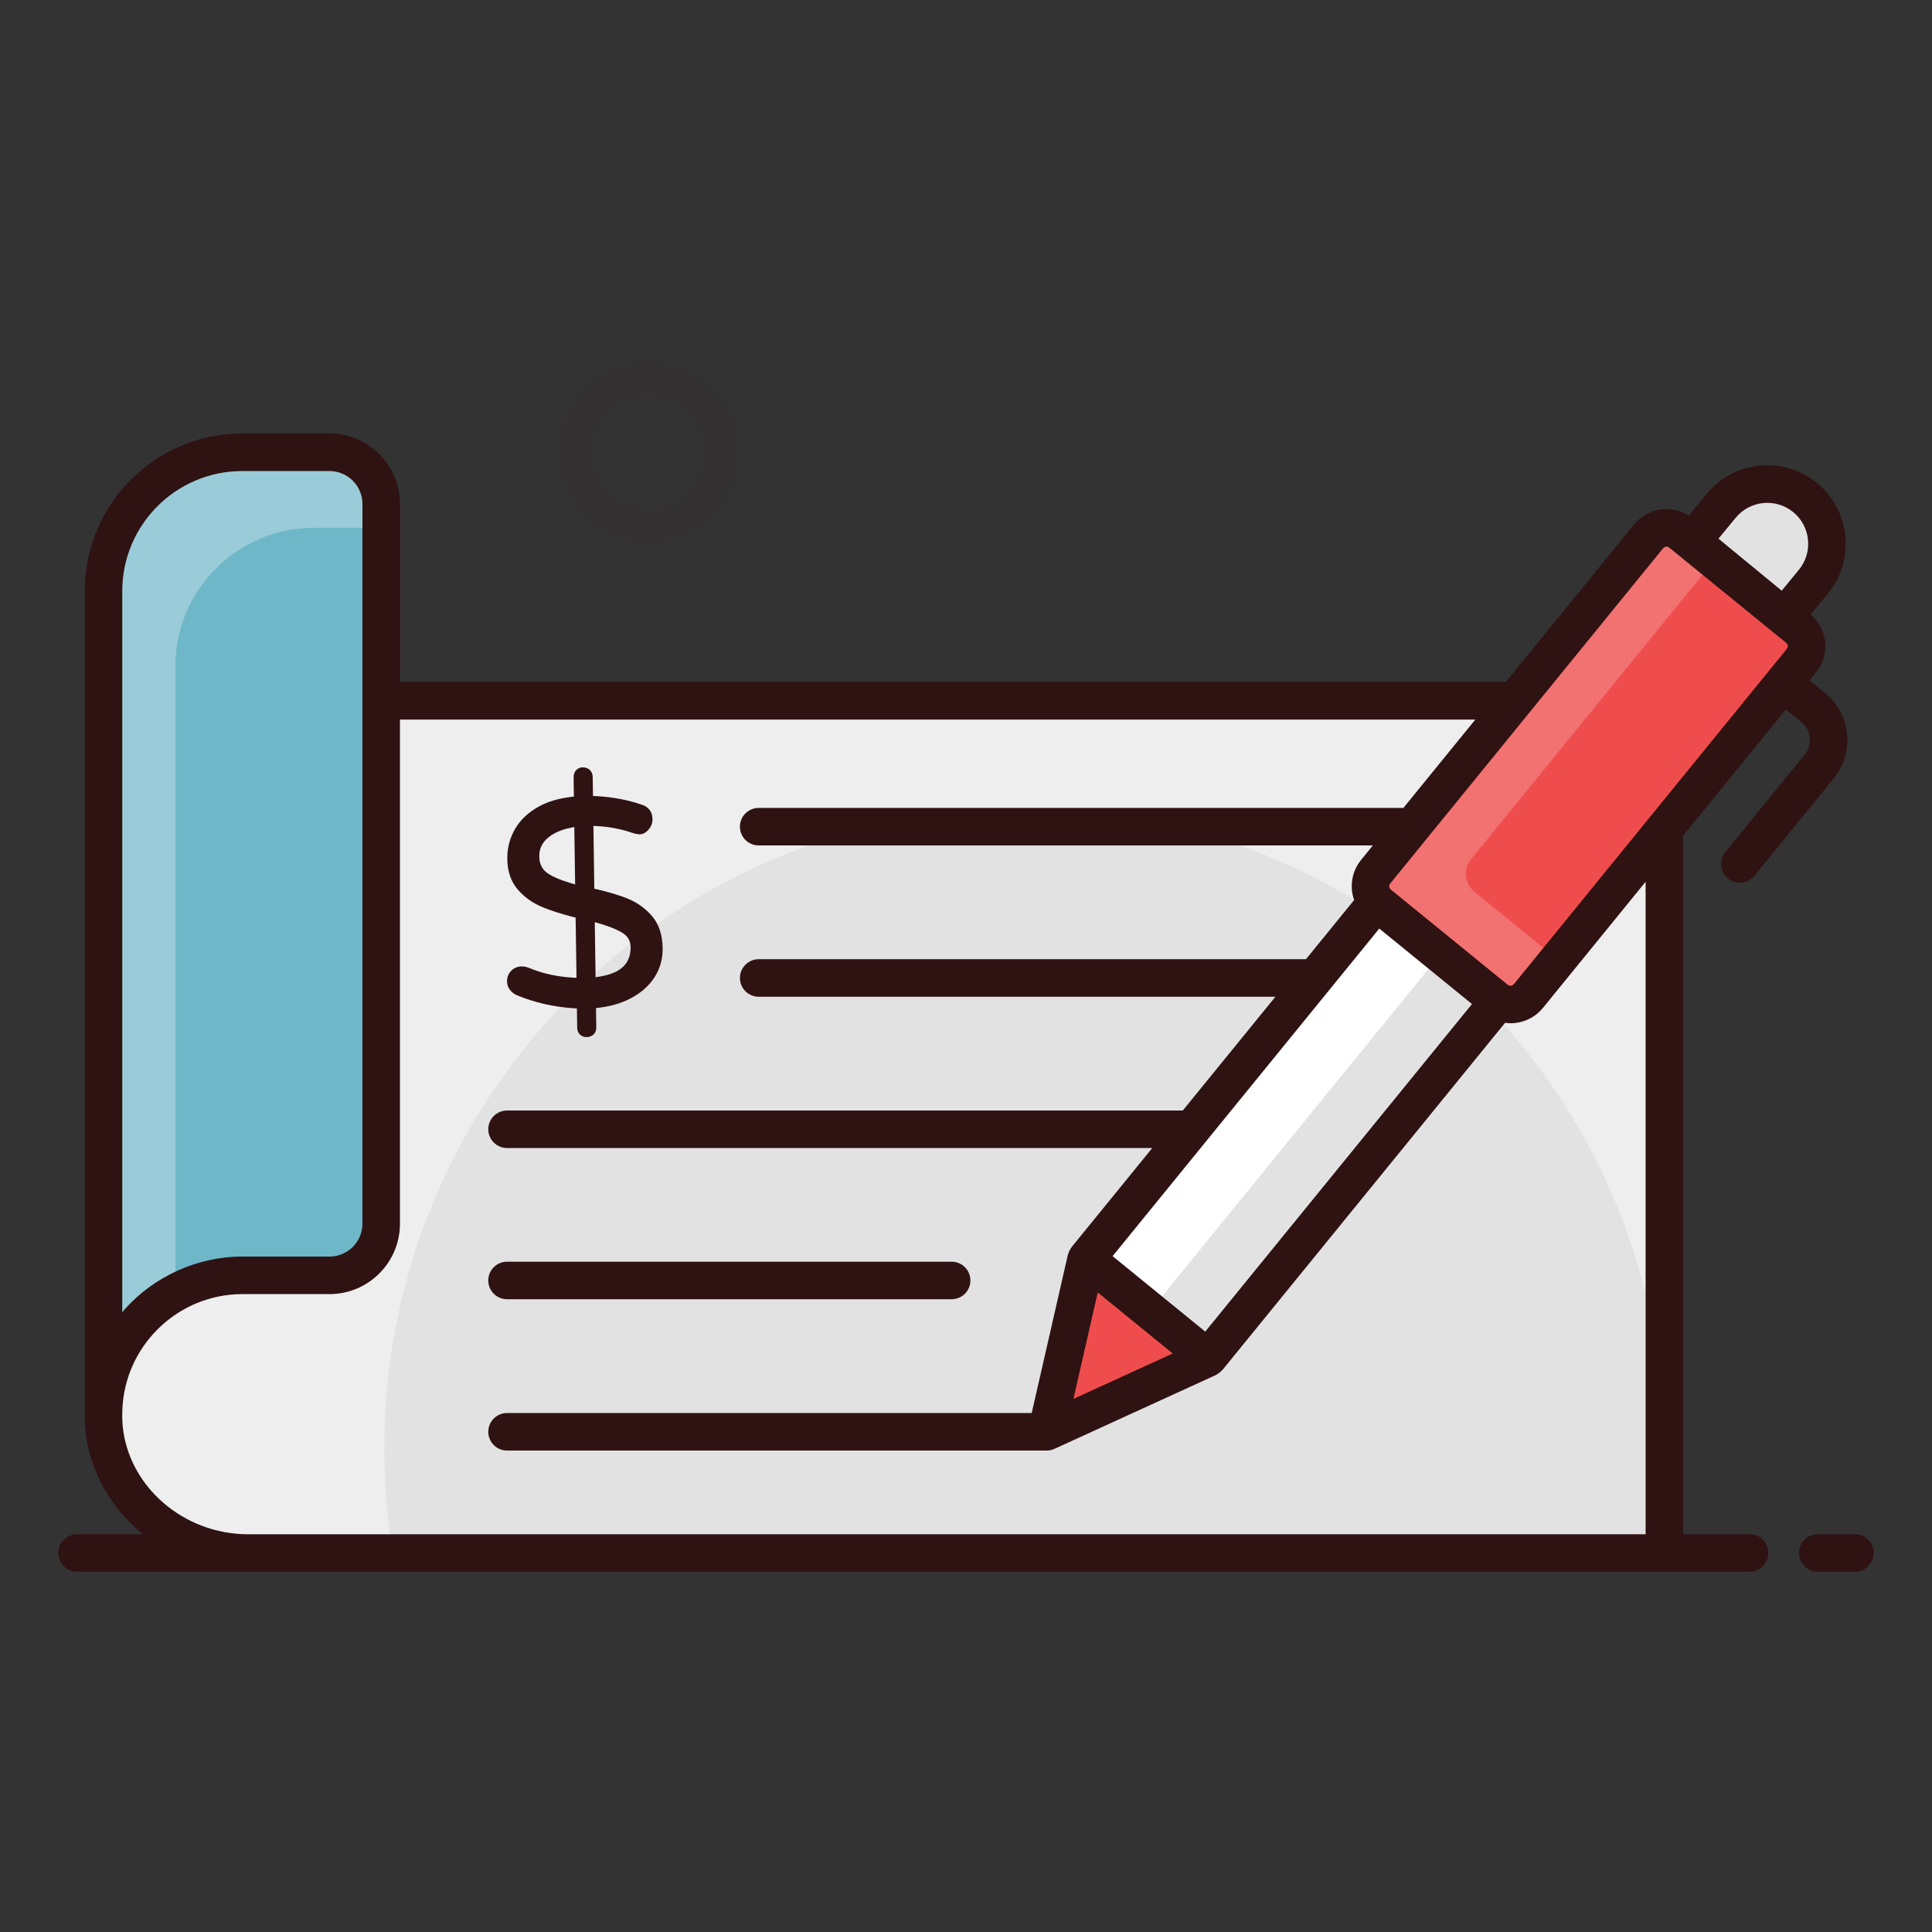
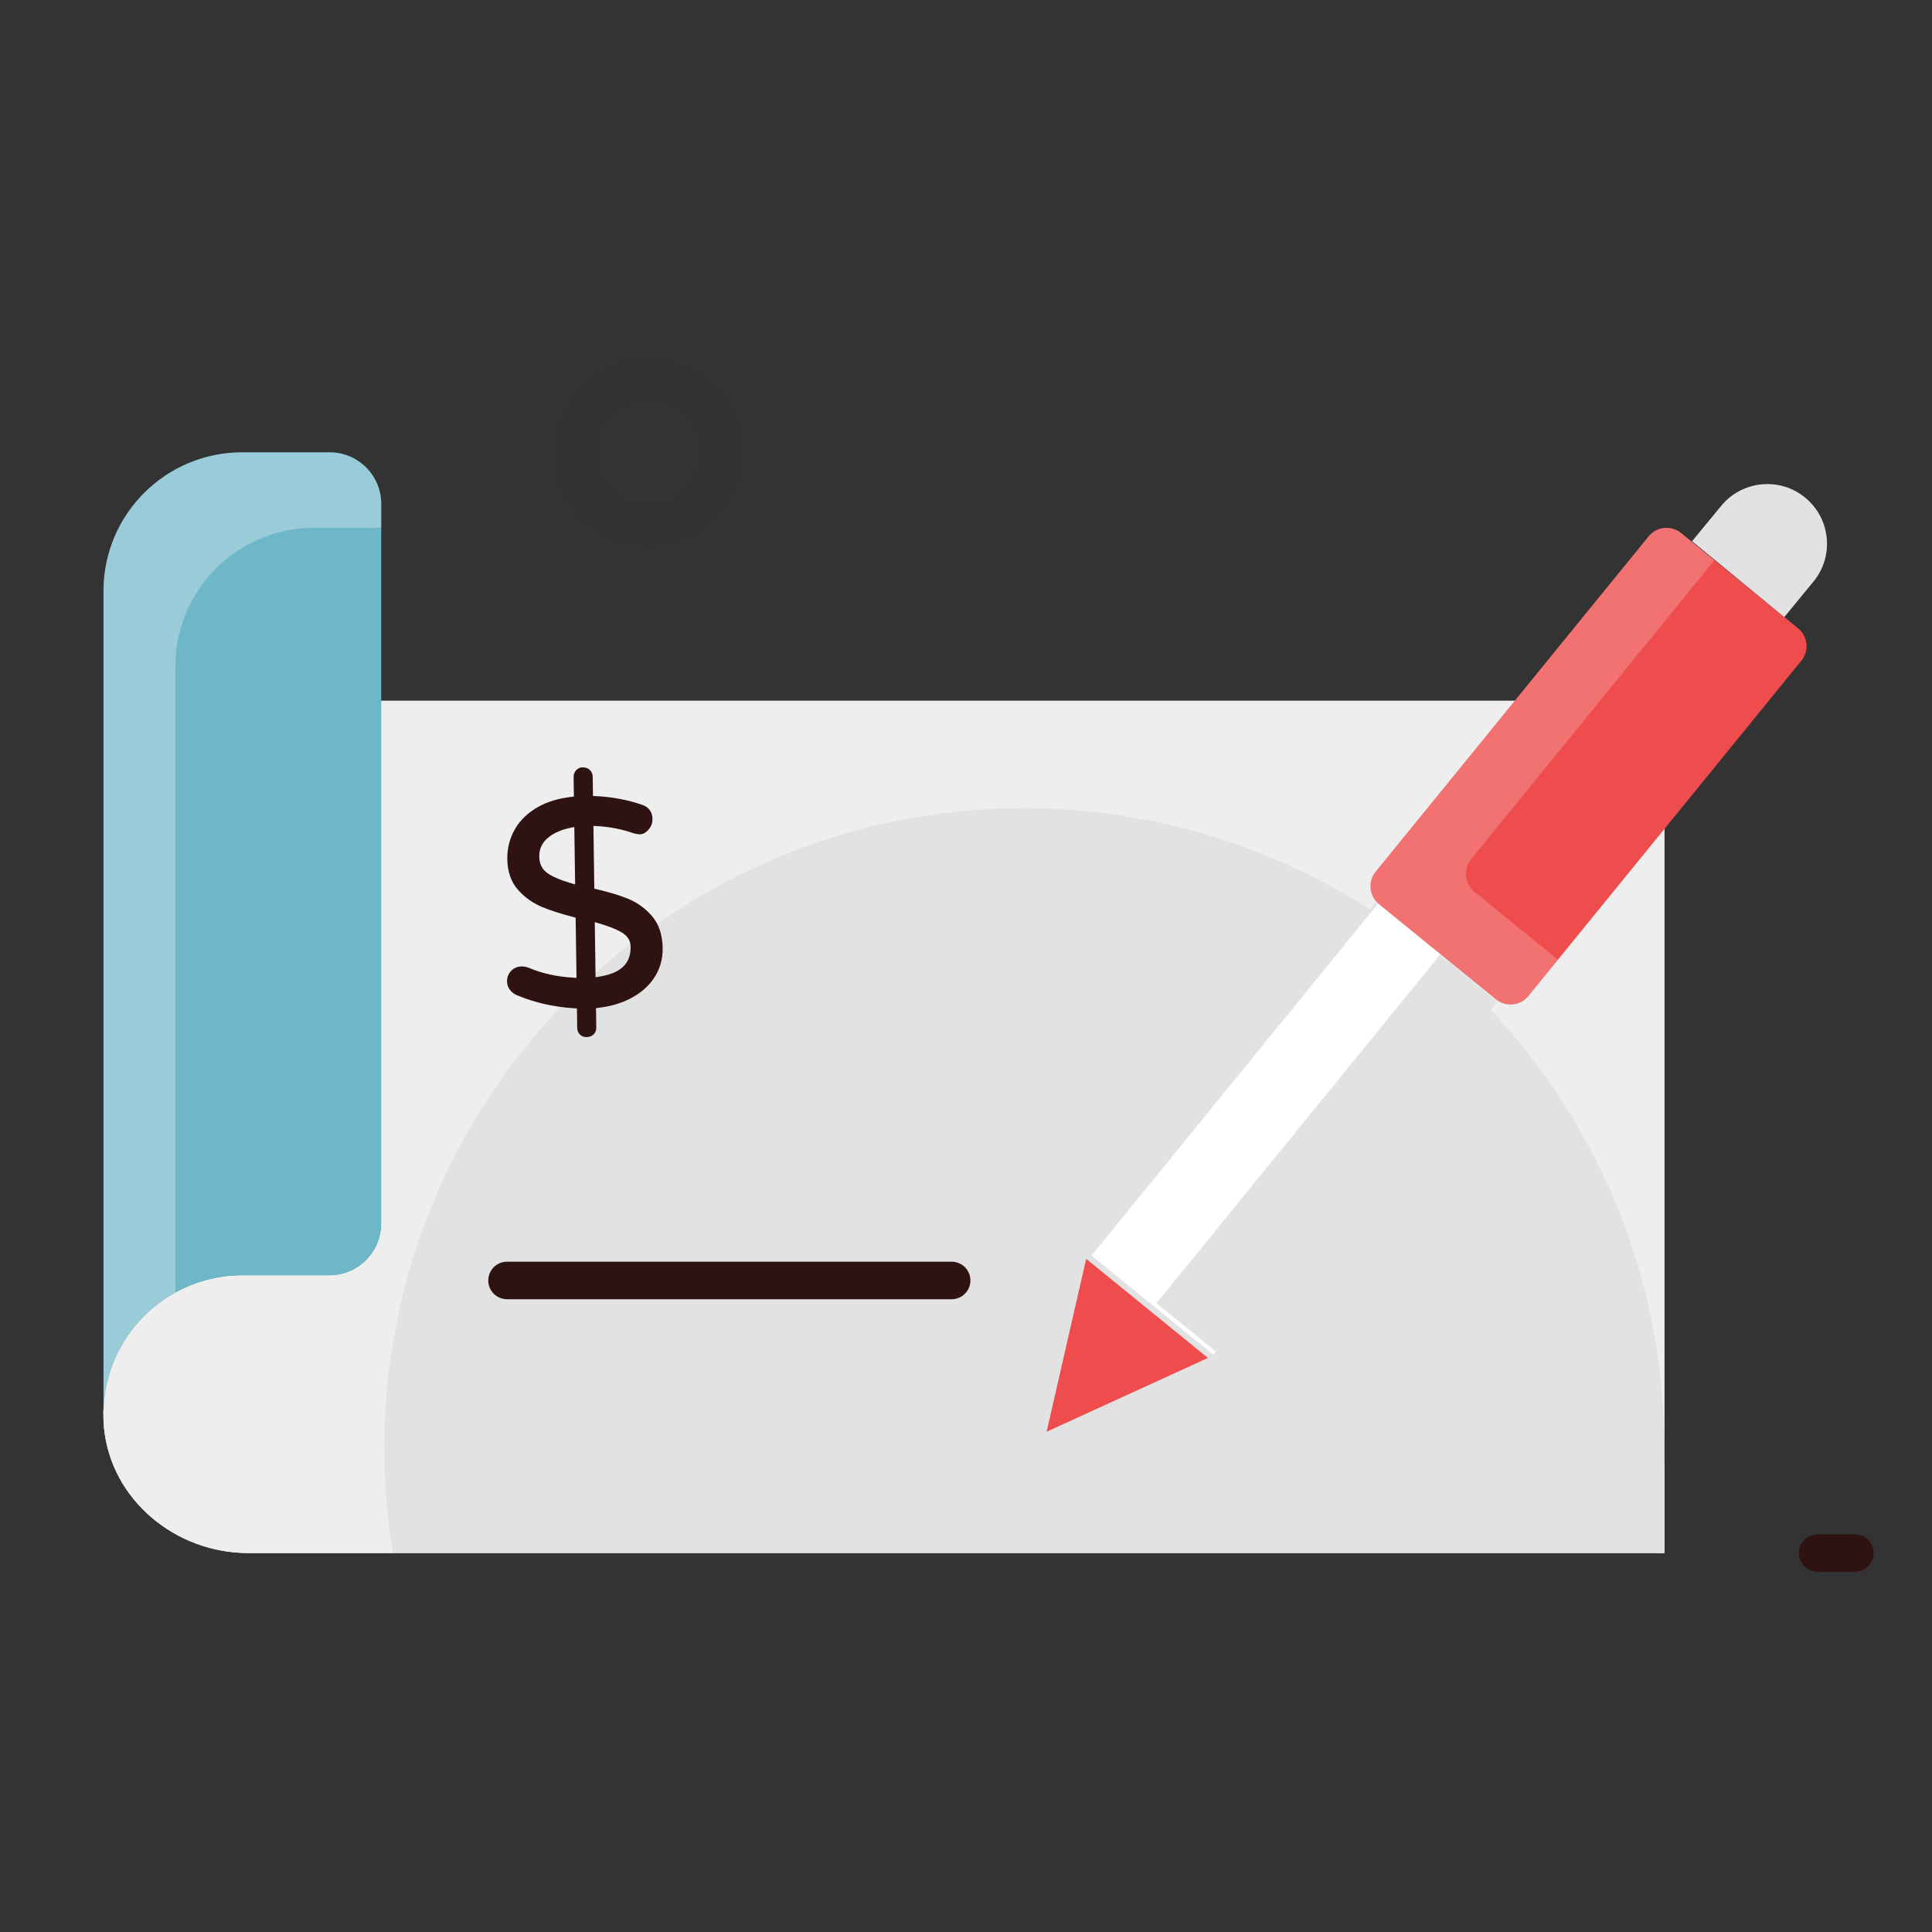
<svg xmlns="http://www.w3.org/2000/svg" id="Layer_1" enable-background="new 0 0 103 103" height="512" viewBox="0 0 103 103" width="512">
  <rect x="0" y="0" width="103" height="103" fill="#333333" stroke="none" />
  <g>
    <g>
      <g opacity=".07">
        <path d="m34.565 29.021c-2.704 0-4.903-2.199-4.903-4.903 0-2.709 2.199-4.912 4.903-4.912 2.709 0 4.913 2.203 4.913 4.912 0 2.704-2.204 4.903-4.913 4.903zm0-7.815c-1.601 0-2.903 1.307-2.903 2.912 0 1.601 1.302 2.903 2.903 2.903 1.606 0 2.913-1.303 2.913-2.903 0-1.605-1.307-2.912-2.913-2.912z" fill="#2f1212" />
      </g>
    </g>
    <g>
      <g>
        <path d="m88.73 82.795v-41.828c0-1.991-1.614-3.605-3.605-3.605h-64.803v27.874c0 1.515-1.239 2.754-2.754 2.754h-4.655c-4.311 0-7.781 3.705-7.368 8.125.372 3.842 3.815 6.68 7.685 6.68z" fill="#fff" />
      </g>
      <g>
        <path d="m88.73 82.795v-41.828c0-1.991-1.614-3.605-3.605-3.605h-64.803v27.874c0 1.515-1.239 2.754-2.754 2.754h-4.655c-4.311 0-7.781 3.705-7.368 8.125.372 3.842 3.815 6.68 7.685 6.68z" fill="#e2e2e2" />
      </g>
      <g opacity=".4">
        <g>
          <path d="m88.728 40.967v36.23c0-18.84-15.28-34.11-34.12-34.11s-34.12 15.27-34.12 34.11c0 1.91.16 3.78.46 5.6h-7.72c-3.87 0-7.31-2.84-7.68-6.68-.42-4.42 3.06-8.13 7.37-8.13h4.65c1.52 0 2.75-1.24 2.75-2.75v-27.88h64.81c1.99 0 3.6 1.62 3.6 3.61z" fill="#fff" />
        </g>
      </g>
      <g>
        <path d="m88.268 82.797c.3-1.82.46-3.69.46-5.6v5.6z" fill="#e2e2e2" />
      </g>
      <g>
        <path d="m20.323 26.867v38.369c0 1.515-1.24 2.754-2.754 2.754h-4.655c-4.076 0-7.396 3.319-7.396 7.409v-43.891c0-4.09 3.319-7.396 7.396-7.396h4.655c1.515 0 2.754 1.226 2.754 2.754z" fill="#6db7c8" />
      </g>
      <g opacity=".3">
        <g>
          <path d="m20.328 26.867v1.27h-3.58c-4.08 0-7.4 3.31-7.4 7.4v33.37c-2.28 1.26-3.83 3.7-3.83 6.49v-43.89c0-4.09 3.32-7.39 7.4-7.39h4.65c1.52 0 2.76 1.22 2.76 2.75z" fill="#fff" />
        </g>
      </g>
      <g>
        <g>
          <path d="m56.634 56.061h24.521v8.372h-24.521z" fill="#e2e2e2" transform="matrix(.631 -.775 .775 .631 -21.324 75.636)" />
        </g>
        <g>
          <path d="m61.653 69.477 3.17 2.58-.14.17-6.49-5.29 15.48-19.01 3.32 2.7z" fill="#fff" />
        </g>
        <g>
          <path d="m96.035 35.225-14.552 17.874c-.429.527-1.205.607-1.732.177l-6.233-5.074c-.527-.429-.607-1.205-.177-1.732l14.552-17.874c.429-.527 1.205-.607 1.732-.177l6.233 5.074c.527.429.607 1.205.177 1.732z" fill="#ef4d4d" />
        </g>
        <g opacity=".2">
          <g>
            <path d="m78.598 47.537 4.46 3.63-1.57 1.93c-.43.53-1.21.61-1.74.18l-6.23-5.08c-.53-.42-.61-1.2-.18-1.73l14.55-17.87c.43-.53 1.21-.61 1.74-.18l1.77 1.45-12.97 15.94c-.43.52-.35 1.3.17 1.73z" fill="#fff" />
          </g>
        </g>
        <g>
-           <path d="m96.677 31.011-1.552 1.887-4.916-4.043 1.552-1.887c1.117-1.358 3.122-1.553 4.48-.436l0.0 0c1.358 1.117 1.553 3.122.436 4.48z" fill="#e2e2e2" />
+           <path d="m96.677 31.011-1.552 1.887-4.916-4.043 1.552-1.887c1.117-1.358 3.122-1.553 4.48-.436l0.0 0c1.358 1.117 1.553 3.122.436 4.48" fill="#e2e2e2" />
        </g>
        <g>
          <path d="m64.399 72.397-8.6 3.933 2.107-9.218z" fill="#ef4d4d" />
        </g>
      </g>
      <g fill="#2f1212">
        <path d="m98.891 81.795h-1.985c-.552 0-1 .447-1 1s.448 1 1 1h1.985c.552 0 1-.447 1-1s-.448-1-1-1z" />
-         <path d="m93.275 81.795h-3.544v-37.243l5.477-6.728.826.673c.255.208.415.503.448.831.034.327-.062.648-.271.904l-4.229 5.195c-.349.428-.284 1.058.144 1.406.426.348 1.057.286 1.407-.145l4.229-5.194c.545-.67.797-1.512.709-2.371-.088-.859-.505-1.633-1.175-2.178l-.826-.673.34-.417c.377-.462.551-1.043.49-1.637-.058-.572-.333-1.086-.767-1.459l.917-1.114c0 0 0-.001 0-.001 1.464-1.781 1.207-4.422-.574-5.888-1.783-1.465-4.423-1.208-5.888.574l-.956 1.162c-.99-.626-2.22-.386-2.915.469l-6.837 8.397h-58.958v-9.494c0-2.07-1.684-3.755-3.754-3.755h-4.655c-4.629 0-8.396 3.767-8.396 8.396v43.716c-.006.327.002.656.033.989.216 2.234 1.376 4.207 3.07 5.583h-3.511c-.552 0-1 .447-1 1s.448 1 1 1h89.166c.552 0 1-.447 1-1s-.448-1-1-1zm-.742-54.191c.765-.93 2.143-1.065 3.072-.3.929.765 1.063 2.143.3 3.072l-.917 1.115-3.372-2.773zm-3.865 1.623c.05-.061.112-.079.155-.083.007-.001.016-.002.024-.002.042 0 .094.011.146.053.1.082 5.862 4.774 5.496 4.477.002.002.005.002.007.004l.731.595c.061.049.079.111.083.154.004.044-.001.108-.05.169-0 0-0 0-0 0l-14.552 17.875c-.081.097-.227.111-.325.033l-6.234-5.075c-.061-.05-.079-.112-.084-.155-.004-.043 0-.107.051-.169 1.104-1.356 4.612-5.665 3.282-4.031zm-26.147 42.931-5.294 2.421 1.297-5.676c.103.084 4.255 3.465 3.997 3.255zm1.735-1.167-4.941-4.023c1.828-2.245 13.541-16.632 14.218-17.464l4.942 4.024zm-57.738-1.033v-38.449c0-3.526 2.869-6.396 6.396-6.396h4.655c.967 0 1.754.787 1.754 1.755v10.494 27.874c0 .968-.787 1.755-1.754 1.755h-4.655c-2.429 0-4.701 1.091-6.209 2.747-.05.055-.092.115-.14.17-.015.017-.032.032-.047.049zm6.712 11.838c-3.438 0-6.376-2.537-6.689-5.772-.019-.205-.026-.408-.026-.61 0-.005.003-.008.003-.013 0-3.303 2.512-6.019 5.704-6.37.008-.001.016-.003.025-.004.221-.023.443-.035.667-.035h4.655c2.07 0 3.754-1.685 3.754-3.755v-26.874h57.33l-3.834 4.709h-34.371c-.552 0-1 .447-1 1s.448 1 1 1h32.743l-.625.768c-.376.462-.55 1.044-.49 1.637.018.175.061.342.118.505l-2.569 3.156h-29.177c-.552 0-1 .447-1 1s.448 1 1 1h27.549l-4.938 6.065h-36.027c-.552 0-1 .447-1 1s.448 1 1 1h34.399l-4.299 5.28c-.008.01-.01.023-.018.034-.063.083-.111.176-.145.276-.008.022-.018.042-.024.065-.003.012-.01.022-.012.033l-1.93 8.441c-14.25 0-18.912 0-27.971 0-.552 0-1 .447-1 1s.448 1 1 1h28.769c.144 0 .279-.033.403-.088.004-.002.009-.001.013-.003l8.6-3.933c.013-.006.023-.015.035-.022.022-.011.04-.025.061-.038.087-.052.164-.116.231-.191.01-.011.024-.016.033-.027l15.063-18.502c.096.012.192.024.288.024.649 0 1.292-.281 1.732-.821l5.472-6.722v34.786z" />
        <path d="m27.031 69.265h23.704c.552 0 1-.447 1-1s-.448-1-1-1h-23.704c-.552 0-1 .447-1 1s.448 1 1 1z" />
        <path d="m28.169 51.59c-.113-.047-.227-.063-.353-.068-.224.002-.432.092-.57.241-.145.155-.217.343-.215.561.003.17.057.324.163.456.102.13.229.226.376.283.921.385 1.925.617 2.986.686l.201.012.015 1.036c.002.146.052.268.146.358.089.09.209.135.355.135h.007.001c.143-.003.268-.051.362-.14.099-.095.148-.219.146-.369l-.015-1.036.194-.025c.601-.075 1.142-.234 1.607-.471.56-.284.999-.661 1.302-1.121.307-.464.459-.994.451-1.577-.01-.711-.201-1.286-.568-1.712-.358-.417-.801-.734-1.316-.94-.43-.171-.966-.334-1.593-.482l-.167-.039-.047-3.346.234.013c.631.035 1.251.156 1.842.358.141.052.265.064.38.078.186-.003.334-.082.493-.264.136-.16.203-.345.2-.549-.005-.376-.195-.639-.547-.759-.748-.261-1.562-.417-2.421-.463l-.204-.011-.015-1.018c-.002-.146-.053-.27-.153-.368-.091-.087-.222-.138-.362-.138-.148-.012-.284.057-.371.153-.088.098-.134.225-.132.367l.015 1.037-.194.024c-.639.078-1.201.247-1.67.504-.56.306-.988.709-1.272 1.197-.283.488-.423 1.029-.414 1.606.009.672.201 1.222.569 1.638.358.406.799.718 1.313.928.429.177.967.349 1.6.514l.161.042.046 3.211-.235-.014c-.852-.054-1.635-.233-2.33-.531zm3.824-2.344c.479.142.861.294 1.136.453.33.191.486.441.491.786.012.875-.517 1.39-1.618 1.573l-.251.042-.042-2.938zm-1.615-2.18c-.47-.139-.848-.296-1.124-.468-.333-.211-.498-.514-.504-.927-.007-.439.167-.785.531-1.06.284-.217.646-.375 1.077-.466l.26-.055.044 3.06z" />
      </g>
    </g>
  </g>
</svg>